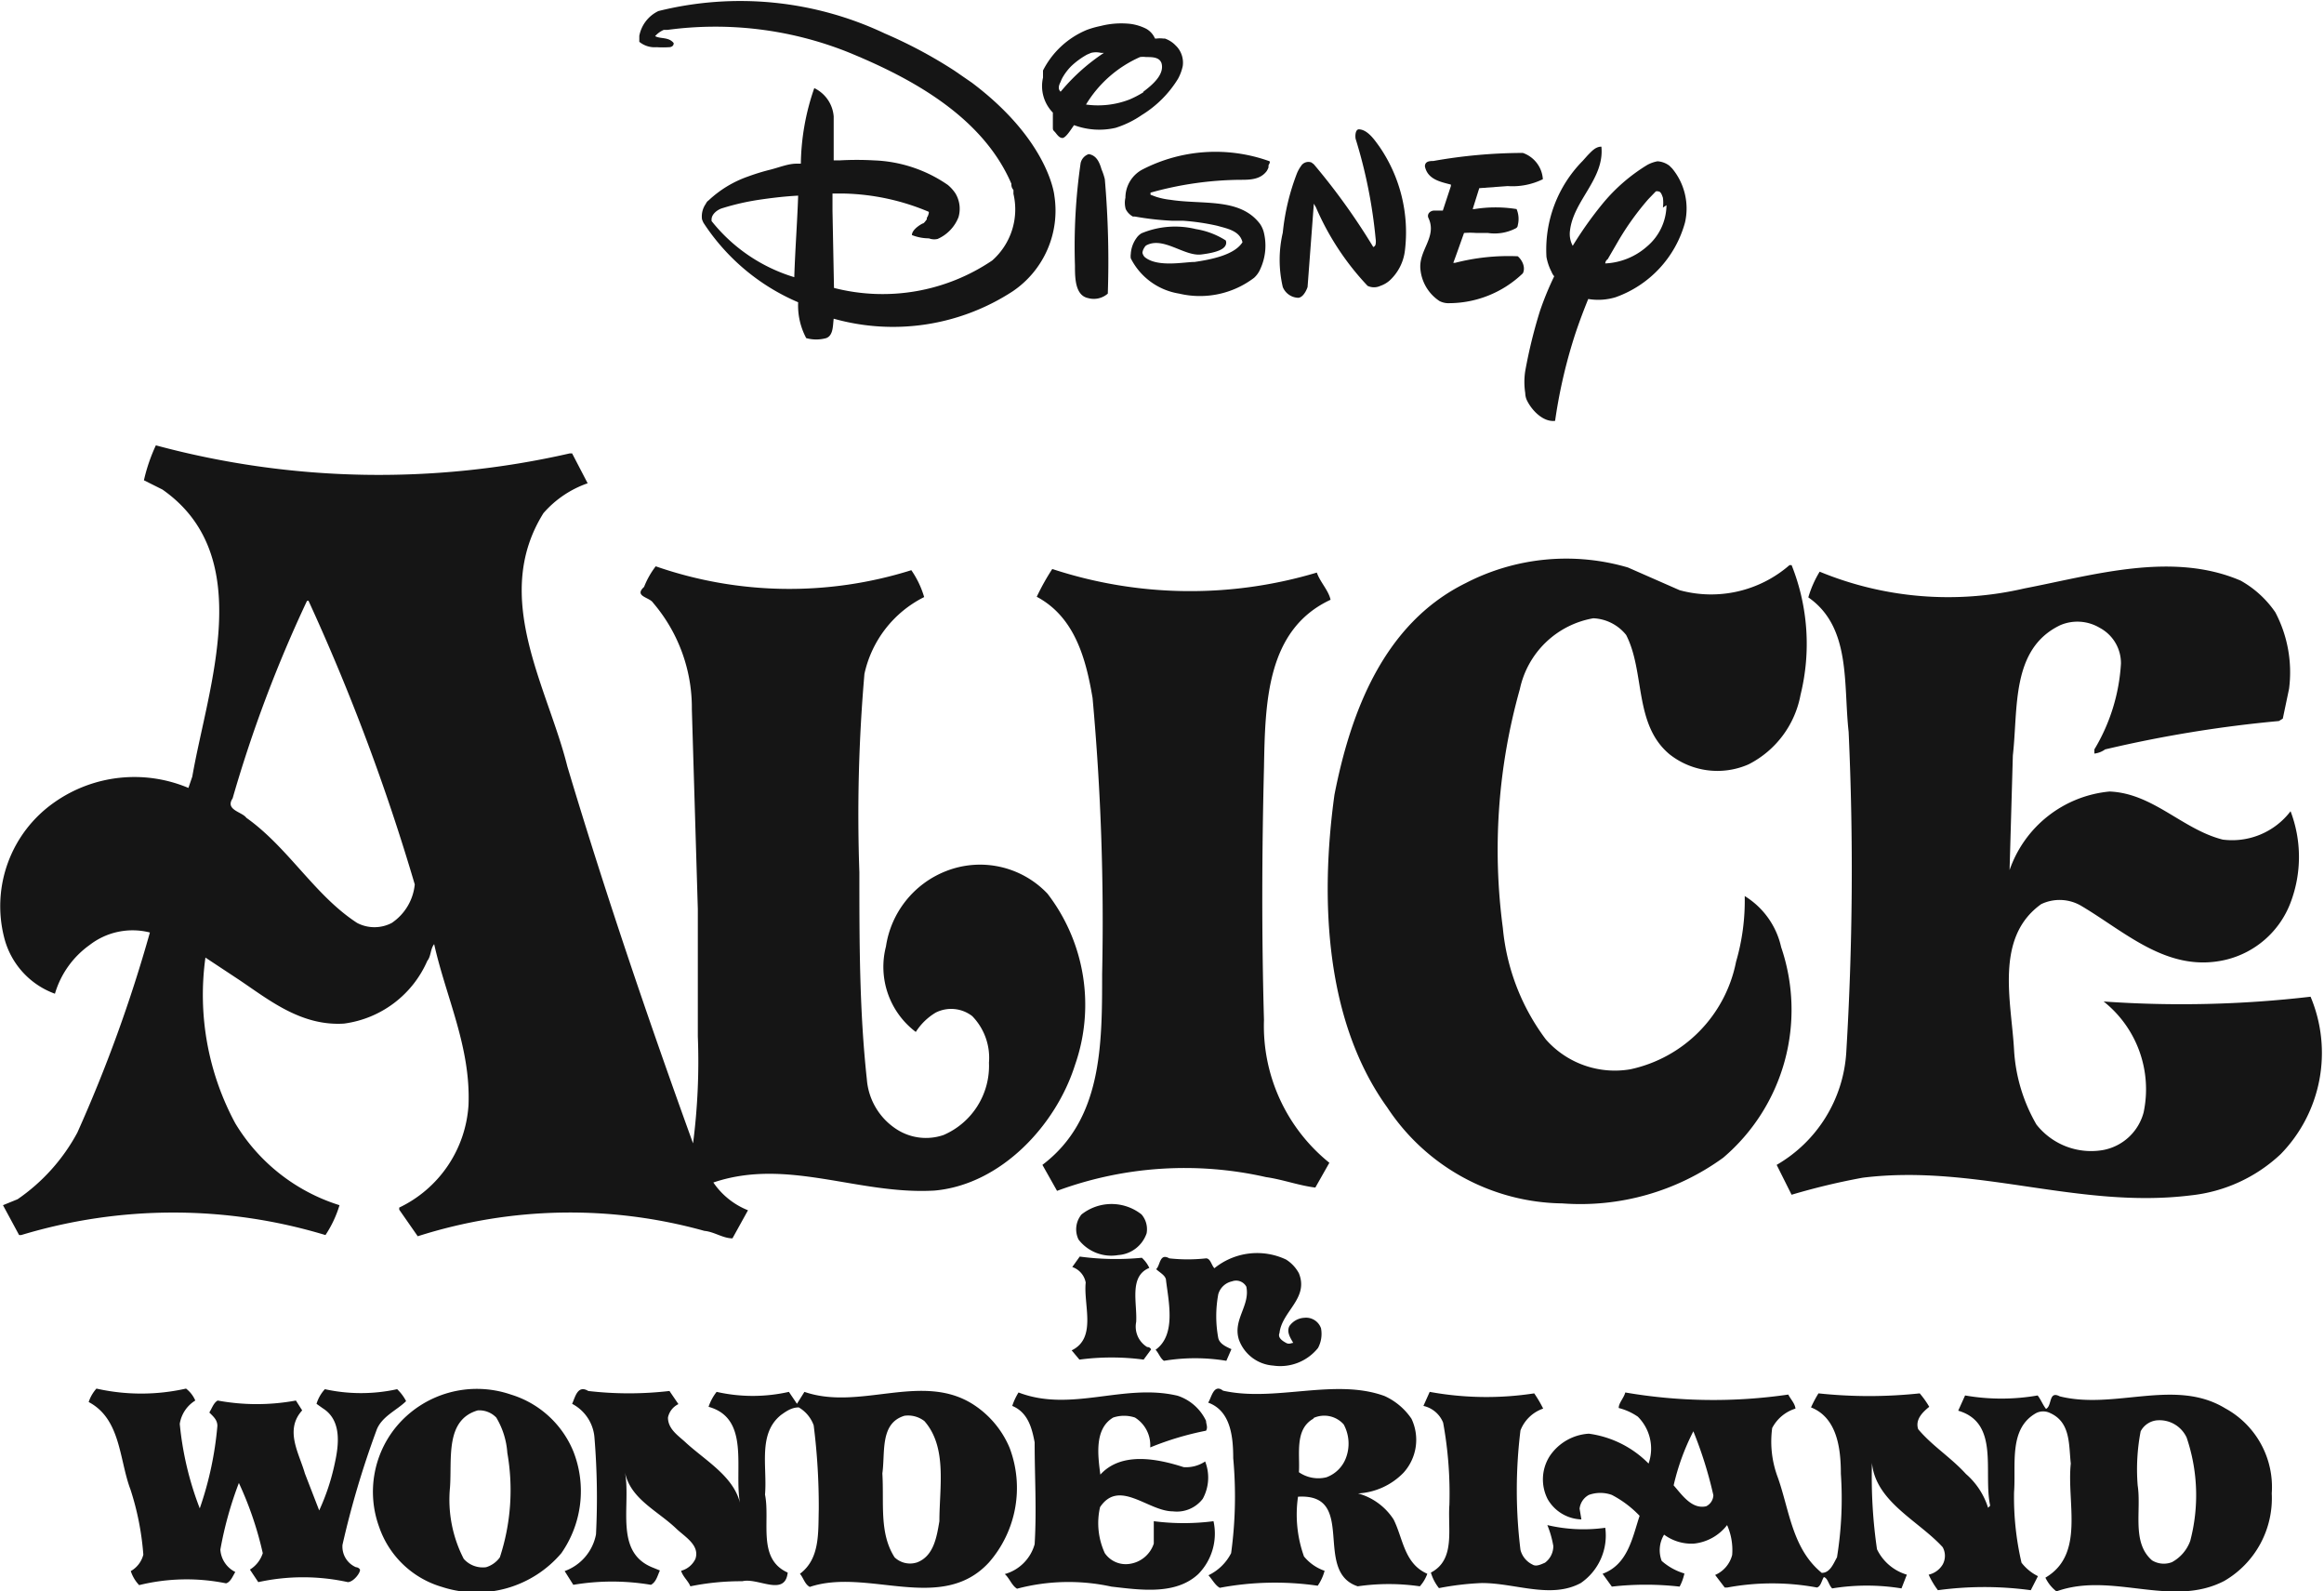
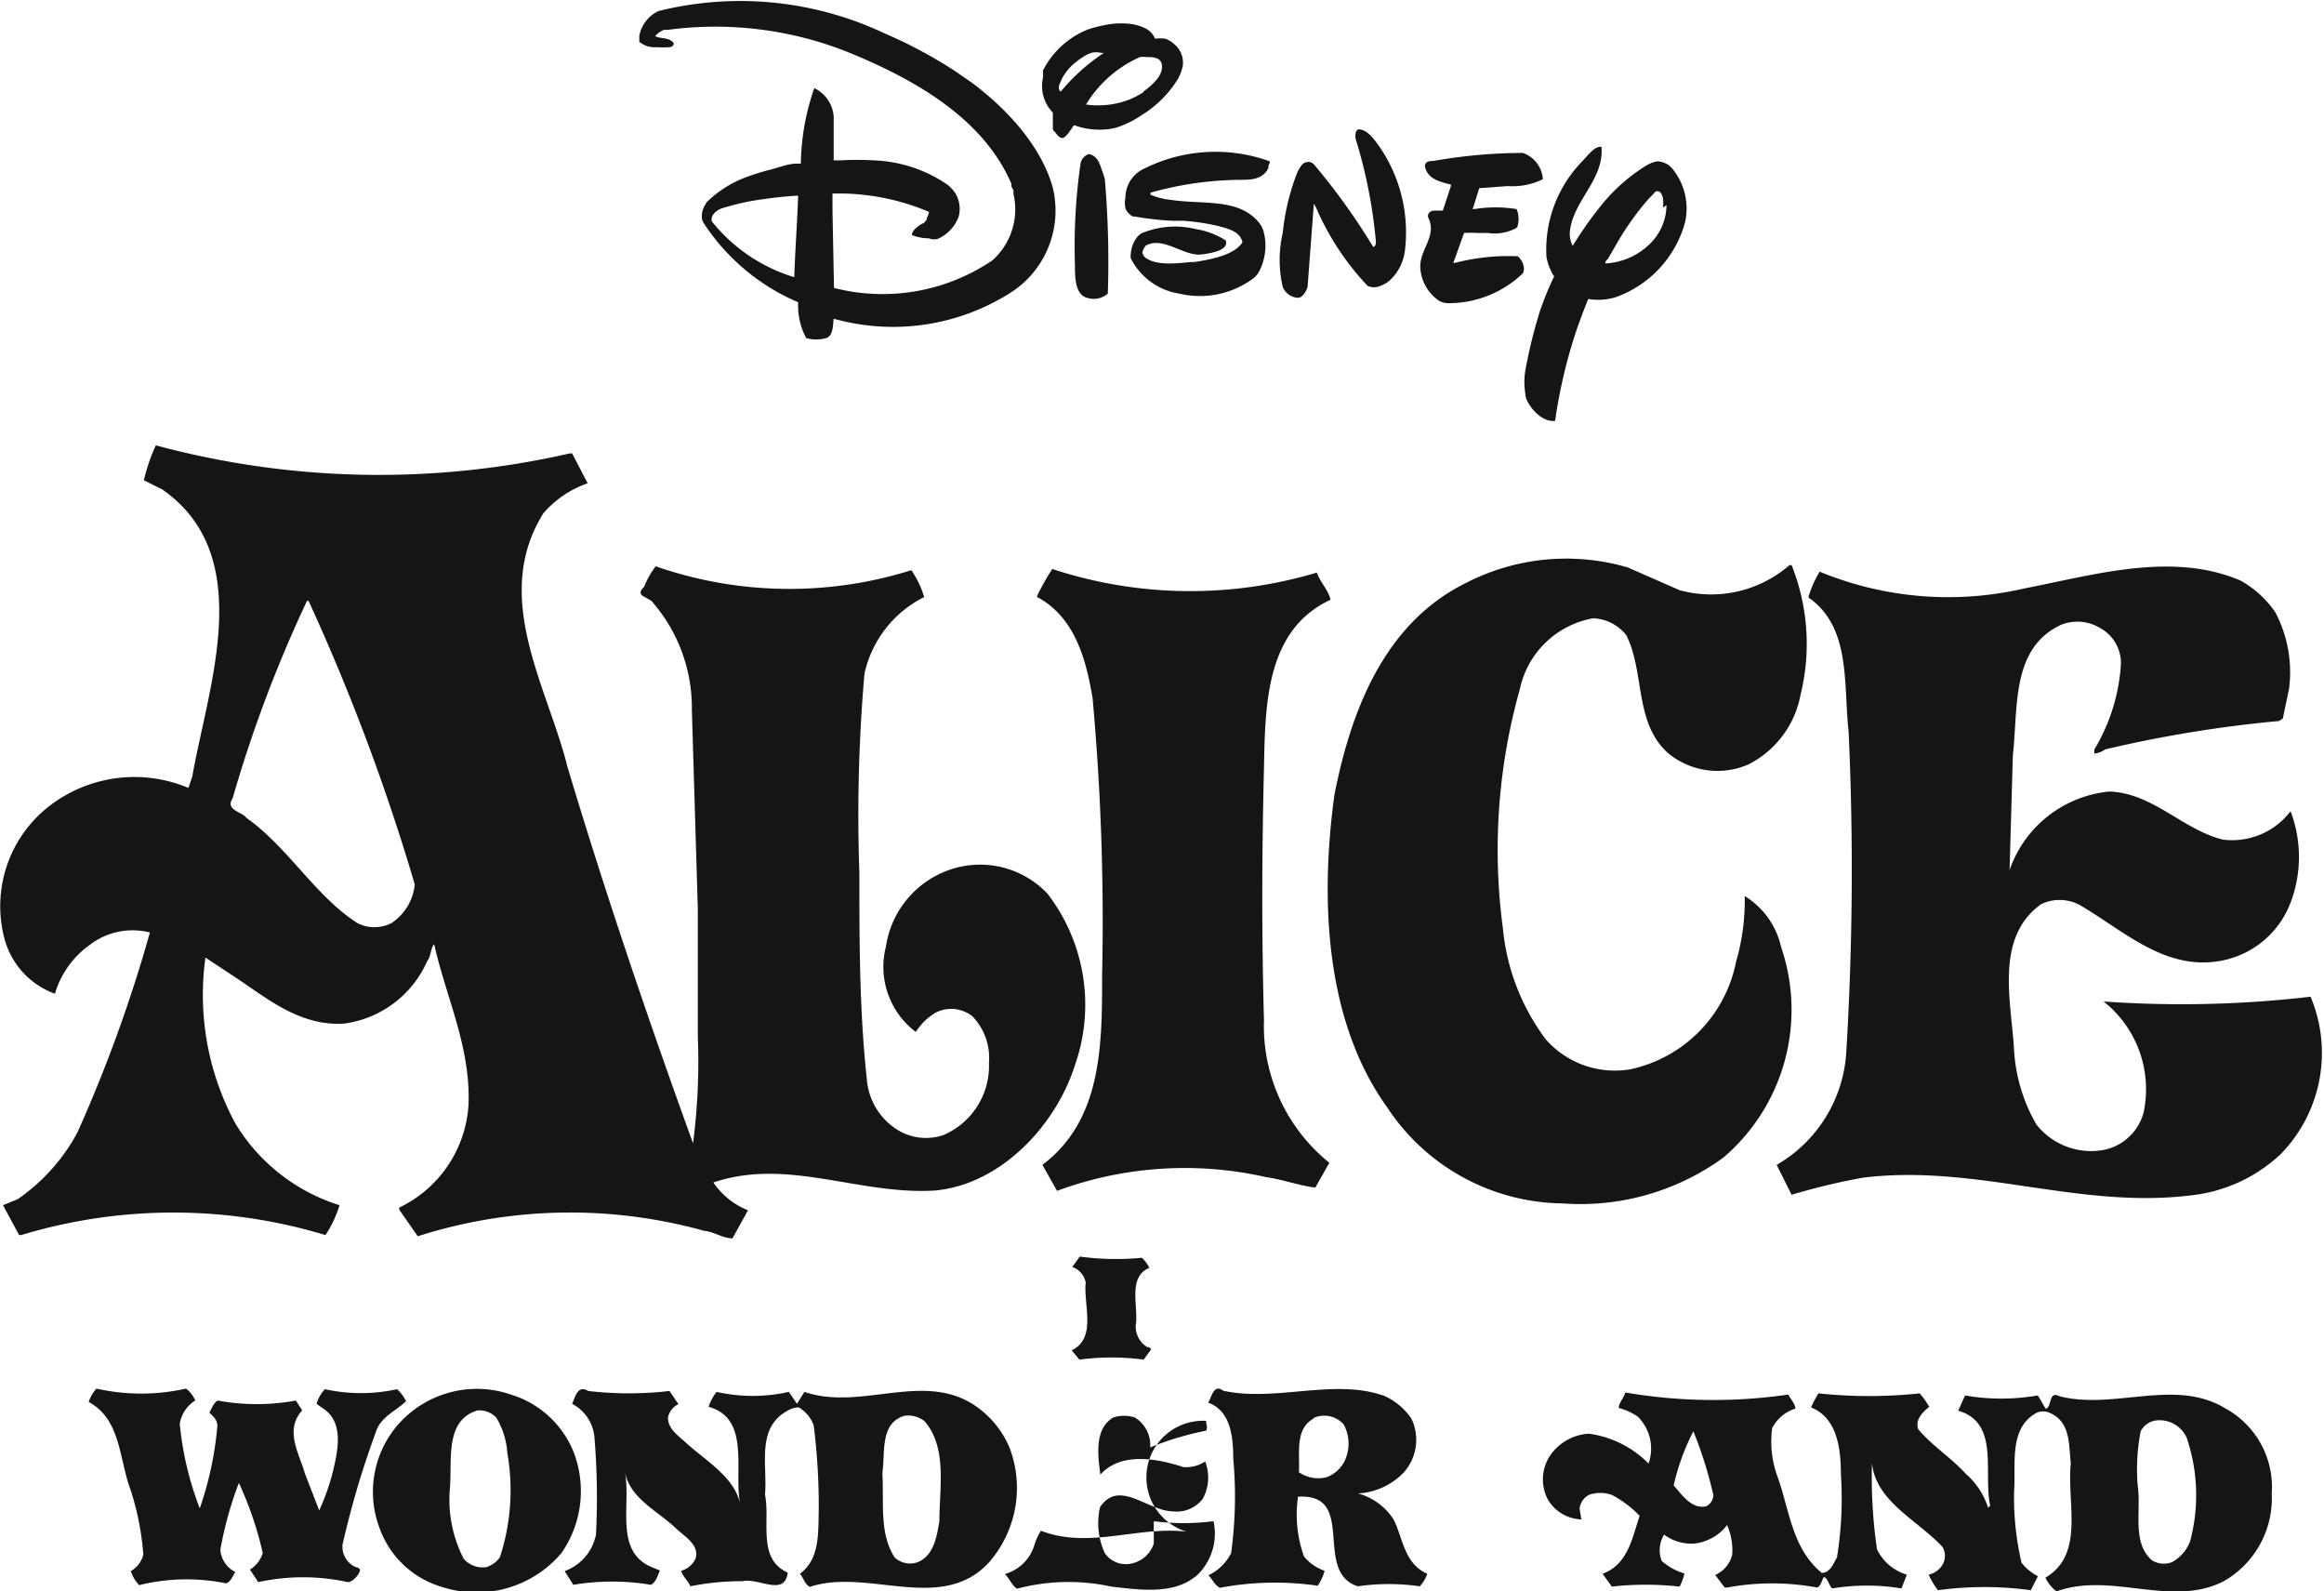
<svg xmlns="http://www.w3.org/2000/svg" viewBox="0 0 77.83 53.27">
  <g id="レイヤー_2" data-name="レイヤー 2">
    <g id="レイヤー_4" data-name="レイヤー 4">
      <path d="M36.89,5.67c-.07-.24-.17-.47-.43-.51a.41.41,0,0,0-.27.3A19.4,19.4,0,0,0,36,8.89c0,.4,0,1,.44,1.09a.71.71,0,0,0,.66-.15A31.93,31.93,0,0,0,37,6,2.08,2.08,0,0,0,36.89,5.67Z" fill="#151515" />
      <path d="M50.49,6.23A2.31,2.31,0,0,0,51.67,6,1,1,0,0,0,51,5.12a17.34,17.34,0,0,0-3,.27c-.1,0-.28,0-.28.18.09.44.53.52.87.61l0,.05-.27.82h-.2l-.09,0c-.11,0-.24.09-.2.23.32.65-.33,1.09-.26,1.74a1.43,1.43,0,0,0,.64,1.06.68.68,0,0,0,.25.07,3.58,3.58,0,0,0,2.54-1c.09-.18,0-.42-.17-.57a7.15,7.15,0,0,0-2.1.22h-.06c.07-.18.21-.58.36-1a2.63,2.63,0,0,1,.41,0l.39,0a1.53,1.53,0,0,0,.94-.16.12.12,0,0,0,.06-.1A.85.85,0,0,0,50.79,7,4.42,4.42,0,0,0,49.38,7h-.06l.22-.7Z" fill="#151515" />
      <path d="M56,5.64l-.09-.09a.73.73,0,0,0-.4-.15,1.14,1.14,0,0,0-.34.12,5.92,5.92,0,0,0-1.5,1.3l0,0a12.56,12.56,0,0,0-1,1.41.84.84,0,0,1-.09-.52c.12-1,1.16-1.73,1.05-2.8-.2,0-.33.16-.46.29L53,5.39A4.23,4.23,0,0,0,51.79,8.6a1.74,1.74,0,0,0,.17.5.49.49,0,0,0,.09.15,10.22,10.22,0,0,0-.48,1.17,16.7,16.7,0,0,0-.49,2,2.4,2.4,0,0,0,0,.74h0a.59.59,0,0,0,.05.23c.17.36.56.75.95.7a17.32,17.32,0,0,1,.58-2.61c.13-.43.31-.93.53-1.47a2,2,0,0,0,.92-.06,3.69,3.69,0,0,0,2.32-2.5A2.1,2.1,0,0,0,56,5.64Zm-.19,1.23h0a1.83,1.83,0,0,1-.65,1.38,2.27,2.27,0,0,1-1.4.57s0-.09.08-.14l.36-.62a9.26,9.26,0,0,1,1-1.39l0,0,0,0,.25-.26a.13.13,0,0,1,.09,0h0c.08,0,.12.12.15.21a1.22,1.22,0,0,1,0,.33Z" fill="#151515" />
      <path d="M39.41,1.56h0l-.07-.07h0a.92.92,0,0,0-.33-.2h0l-.06,0a.86.86,0,0,0-.21,0h-.06a.68.68,0,0,0-.3-.33,1.65,1.65,0,0,0-.52-.16h0a2.79,2.79,0,0,0-1,.07A3.13,3.13,0,0,0,36.4,1a2.88,2.88,0,0,0-1.47,1.36l0,0s0,.07,0,.11,0,.1,0,.13a1.27,1.27,0,0,0,.33,1.17s0,.15,0,.27,0,.14,0,.22,0,.09.06.15.14.21.26.21.32-.34.39-.43a2.43,2.43,0,0,0,1.39.09,3.27,3.27,0,0,0,.88-.43,3.68,3.68,0,0,0,1.21-1.21,1.55,1.55,0,0,0,.16-.43A.8.8,0,0,0,39.41,1.56ZM35.58,3l-.06.07c-.09-.08-.07-.2,0-.33a.92.92,0,0,1,.08-.17,1.82,1.82,0,0,1,.27-.35,2.59,2.59,0,0,1,.53-.39l.14-.06h0a.7.7,0,0,1,.33,0h0l.1,0A6.6,6.6,0,0,0,35.58,3Zm2.71.09a3.38,3.38,0,0,1-.46.24,2.92,2.92,0,0,1-1.46.17,4,4,0,0,1,1.81-1.59.72.72,0,0,1,.2,0c.21,0,.45,0,.52.21C39,2.49,38.61,2.83,38.29,3.07Z" fill="#151515" />
      <path d="M46.19,4.9c-.14-.19-.38-.56-.68-.57-.12,0-.13.22-.11.32A16.52,16.52,0,0,1,46.07,8a.52.52,0,0,1,0,.17.12.12,0,0,1-.08.1A21.75,21.75,0,0,0,44,5.5l-.08-.06a.29.29,0,0,0-.35.12,1.2,1.2,0,0,0-.13.23,7.6,7.6,0,0,0-.48,2,4,4,0,0,0,0,1.82.58.58,0,0,0,.51.36c.15,0,.27-.21.32-.36L44,6.82l.07.12a9,9,0,0,0,1.73,2.63.5.5,0,0,0,.43,0,.92.92,0,0,0,.31-.18,1.62,1.62,0,0,0,.51-1A5.06,5.06,0,0,0,46.19,4.9Z" fill="#151515" />
      <path d="M42.52,5.46a.09.09,0,0,0,0-.06.05.05,0,0,0,0,0,5.34,5.34,0,0,0-4.27.28,1.07,1.07,0,0,0-.56.94A.76.76,0,0,0,37.7,7a.58.58,0,0,0,.24.25l.07,0a9.63,9.63,0,0,0,1.23.14l.37,0a7.53,7.53,0,0,1,1.16.17h0c.31.09.75.16.84.55,0,0,0,0,0,0-.27.43-1.06.58-1.6.66-.35,0-1.24.19-1.67-.16a.28.28,0,0,1-.08-.15v0h0a.4.4,0,0,1,.07-.18.22.22,0,0,1,.05-.06c.57-.32,1.28.37,1.85.3s.77-.19.82-.32a.2.2,0,0,0,0-.15,2.64,2.64,0,0,0-1-.38,2.93,2.93,0,0,0-1.82.14.53.53,0,0,0-.17.16,1,1,0,0,0-.19.53.49.49,0,0,0,0,.15,2.2,2.2,0,0,0,1.62,1.18A3,3,0,0,0,42,9.3h0A.84.84,0,0,0,42.21,9a1.86,1.86,0,0,0,.11-1.24.91.91,0,0,0-.12-.26c-.67-.89-1.91-.64-3-.81a2.42,2.42,0,0,1-.48-.1l-.19-.07h0s0,0,0-.07v0a11.47,11.47,0,0,1,3-.43c.32,0,.67,0,.89-.29l0,0h0a.67.67,0,0,0,.06-.12.25.25,0,0,0,0-.07h0v0Z" fill="#151515" />
      <path d="M35.31,6.55h0s-.17-1.83-2.76-3.78l0,0s0,0,0,0l-.58-.4a15.61,15.61,0,0,0-2.34-1.25A11.33,11.33,0,0,0,22.05.37a1.16,1.16,0,0,0-.64.83c0,.05,0,.15,0,.2a.81.81,0,0,0,.58.18,3.25,3.25,0,0,0,.42,0c.08,0,.16-.05.15-.14a.07.07,0,0,0,0,0c-.17-.21-.44-.13-.62-.23v0s0,0,0,0h0A.81.81,0,0,1,22.23,1h.13a12,12,0,0,1,6,.73c2.09.85,4.53,2.14,5.51,4.42,0,.06,0,.13.07.21v0s0,0,0,0l0,.13v0a2.28,2.28,0,0,1-.71,2.23,6.55,6.55,0,0,1-5.3.92l-.05-2.58c0-.13,0-.42,0-.56V6.48c.24,0,.31,0,.39,0a7.71,7.71,0,0,1,2.83.61.07.07,0,0,1,0,.06h0v0a.35.35,0,0,1-.06.14h0l0,.05c-.07.1-.11.14-.13.14s-.37.19-.37.39c0,0,0,0,0,0a1.56,1.56,0,0,0,.57.11A.49.49,0,0,0,31.4,8a1.32,1.32,0,0,0,.7-.73A1,1,0,0,0,32,6.48a1.29,1.29,0,0,0-.26-.29,4.64,4.64,0,0,0-2.46-.82,10.4,10.4,0,0,0-1.17,0h-.19l0-1.47a1.15,1.15,0,0,0-.65-.95,8,8,0,0,0-.45,2.53l-.15,0c-.27,0-.56.12-.87.2a7.16,7.16,0,0,0-.75.23,3.72,3.72,0,0,0-1.32.8.25.25,0,0,0-.09.11.73.73,0,0,0-.13.52.78.78,0,0,0,.05.12,7.11,7.11,0,0,0,3.17,2.66A2.32,2.32,0,0,0,27,11.32a1.25,1.25,0,0,0,.67,0c.24-.09.22-.42.25-.65h0a7.34,7.34,0,0,0,6-.92A3.26,3.26,0,0,0,35.31,6.55ZM26.6,9.28A5.61,5.61,0,0,1,23.83,7.4s0,0,0-.05h0c0-.18.19-.32.33-.37a8.14,8.14,0,0,1,1.25-.29c.74-.11,1.15-.13,1.32-.14C26.7,7.45,26.63,8.35,26.6,9.28Z" fill="#151515" />
      <path d="M56.25,19.76a4,4,0,0,0,3.68-.84H60a7.11,7.11,0,0,1,.3,4.34,3.28,3.28,0,0,1-1.74,2.33,2.59,2.59,0,0,1-2.64-.33c-1.21-1-.82-2.75-1.46-4a1.49,1.49,0,0,0-1.1-.56,3.05,3.05,0,0,0-2.46,2.37,19.84,19.84,0,0,0-.57,8,7.35,7.35,0,0,0,1.44,3.73,3.08,3.08,0,0,0,2.83,1,4.59,4.59,0,0,0,3.54-3.6A7.3,7.3,0,0,0,58.43,30a2.69,2.69,0,0,1,1.22,1.71,6.5,6.5,0,0,1-1.94,7.05,8.14,8.14,0,0,1-5.39,1.53,7.13,7.13,0,0,1-5.86-3.21c-2.07-2.87-2.26-6.91-1.77-10.47.54-2.75,1.64-5.73,4.4-7.09A7.33,7.33,0,0,1,54.52,19Z" fill="#151515" />
      <path d="M76.2,20.5a4.31,4.31,0,0,1,.46,2.56l-.21,1-.13.08a42.06,42.06,0,0,0-5.82.95.76.76,0,0,1-.36.14l0-.14a6.28,6.28,0,0,0,.89-2.87,1.34,1.34,0,0,0-.71-1.2A1.46,1.46,0,0,0,69,20.93c-1.66.79-1.41,2.79-1.59,4.36l-.11,3.84,0,0a3.93,3.93,0,0,1,3.35-2.63c1.46.06,2.44,1.27,3.79,1.61a2.46,2.46,0,0,0,2.27-.95,4.3,4.3,0,0,1,0,3.06,3.09,3.09,0,0,1-2.2,1.92c-1.91.43-3.31-.92-4.79-1.8a1.43,1.43,0,0,0-1.36-.07c-1.57,1.12-1,3.26-.91,4.88a5.62,5.62,0,0,0,.75,2.5,2.33,2.33,0,0,0,2.25.85,1.73,1.73,0,0,0,1.34-1.26,3.75,3.75,0,0,0-1.34-3.71,37.24,37.24,0,0,0,6.93-.16,4.85,4.85,0,0,1-1,5.27,5.19,5.19,0,0,1-3,1.38c-3.78.47-7.2-1.06-11-.59A22.7,22.7,0,0,0,60,40L59.5,39a4.68,4.68,0,0,0,2.33-3.75,101.23,101.23,0,0,0,.08-10.75C61.73,22.89,62,21,60.56,20a3.59,3.59,0,0,1,.38-.86,11.29,11.29,0,0,0,6.86.56c2.29-.44,4.94-1.25,7.24-.26A3.45,3.45,0,0,1,76.2,20.5Z" fill="#151515" />
      <path d="M44.1,19.17c.11.32.39.59.46.91-2.15,1-2.19,3.45-2.23,5.63-.07,2.82-.08,5.61,0,8.44a5.88,5.88,0,0,0,2.19,4.78l-.47.83c-.56-.07-1.09-.27-1.65-.35a12.33,12.33,0,0,0-7,.46L34.91,39c2-1.51,2-4,2-6.39a82.65,82.65,0,0,0-.32-9.24c-.22-1.3-.59-2.71-1.87-3.39a8,8,0,0,1,.52-.93A14.78,14.78,0,0,0,44.1,19.17Z" fill="#151515" />
      <path d="M19.08,15.18l.08,0,.52,1a3.48,3.48,0,0,0-1.48,1C16.44,20,18.34,23,19,25.66l0,0c1.27,4.24,2.7,8.45,4.21,12.62h0a21.37,21.37,0,0,0,.16-3.58l0-4.26-.2-6.69a5.41,5.41,0,0,0-1.3-3.57c-.12-.19-.65-.21-.3-.53a2.78,2.78,0,0,1,.39-.69,13.62,13.62,0,0,0,8.56.13,3.12,3.12,0,0,1,.43.9,3.77,3.77,0,0,0-2,2.57,54.59,54.59,0,0,0-.17,6.64c0,2.34,0,4.63.25,6.93a2.19,2.19,0,0,0,1,1.68A1.81,1.81,0,0,0,31.6,38a2.52,2.52,0,0,0,1.52-2.42,2,2,0,0,0-.56-1.56,1.15,1.15,0,0,0-1.22-.12,2,2,0,0,0-.67.65,2.73,2.73,0,0,1-1-2.86,3.22,3.22,0,0,1,2-2.52,3.11,3.11,0,0,1,3.41.75A6.1,6.1,0,0,1,36,35.66c-.63,2-2.47,4-4.7,4.2-2.56.15-4.93-1.11-7.41-.27a2.54,2.54,0,0,0,1.16.93l-.52.94c-.32,0-.61-.22-.94-.25a16.77,16.77,0,0,0-9.6.18l-.62-.89,0-.07A4.09,4.09,0,0,0,15.69,37c.08-1.94-.75-3.6-1.15-5.39l0,0c-.13.16-.1.4-.23.56a3.55,3.55,0,0,1-2.79,2.1C10.08,34.36,9,33.47,8,32.8l-1.12-.74,0,0a9.06,9.06,0,0,0,1,5.55,6.25,6.25,0,0,0,3.49,2.74,3.78,3.78,0,0,1-.47,1,17.6,17.6,0,0,0-10.19,0l-.07,0-.54-1,.49-.2a6.36,6.36,0,0,0,2-2.23,48.17,48.17,0,0,0,2.43-6.7A2.35,2.35,0,0,0,3,31.64a3.06,3.06,0,0,0-1.16,1.63A2.7,2.7,0,0,1,.14,31.39a4.24,4.24,0,0,1,1.67-4.52,4.66,4.66,0,0,1,4.5-.49L6.44,26c.52-3,2.19-7.38-1-9.61l-.62-.31a5.79,5.79,0,0,1,.4-1.17A28.7,28.7,0,0,0,19.08,15.18Zm-8.8,4.94a44.2,44.2,0,0,0-2.49,6.61c-.26.39.32.45.46.65,1.41,1,2.29,2.6,3.71,3.52a1.25,1.25,0,0,0,1.16,0,1.76,1.76,0,0,0,.77-1.29,70.39,70.39,0,0,0-3.56-9.5Z" fill="#151515" />
-       <path d="M38.23,40.66a.76.76,0,0,1,.17.63,1.08,1.08,0,0,1-.95.73,1.38,1.38,0,0,1-1.33-.52.78.78,0,0,1,.1-.84A1.62,1.62,0,0,1,38.23,40.66Z" fill="#151515" />
-       <path d="M43.5,42.63c.34.84-.57,1.27-.65,2-.07.16.11.27.22.33s.17,0,.24,0c-.09-.16-.23-.36-.13-.56a.65.65,0,0,1,.5-.28.53.53,0,0,1,.56.35,1,1,0,0,1-.1.66,1.62,1.62,0,0,1-1.5.59,1.32,1.32,0,0,1-1.15-.87c-.21-.67.38-1.13.25-1.77a.39.39,0,0,0-.48-.18.61.61,0,0,0-.46.43,4,4,0,0,0,0,1.47c.05.2.27.29.44.37l-.17.39a6.37,6.37,0,0,0-2.09,0c-.12-.08-.17-.25-.28-.37.69-.49.44-1.59.35-2.32,0-.17-.24-.28-.33-.38.14-.12.11-.55.44-.36a5.62,5.62,0,0,0,1.23,0c.15,0,.18.23.28.33a2.27,2.27,0,0,1,2.4-.29A1.23,1.23,0,0,1,43.5,42.63Z" fill="#151515" />
      <path d="M38.24,42.11a1.07,1.07,0,0,1,.25.34c-.69.28-.4,1.18-.44,1.81a.8.8,0,0,0,.37.84.13.13,0,0,1,.13.08l-.25.34a8.14,8.14,0,0,0-2.15,0l-.26-.31c.85-.41.39-1.52.47-2.27a.68.68,0,0,0-.45-.52l.25-.35A9,9,0,0,0,38.24,42.11Z" fill="#151515" />
      <path d="M6.54,46.89a1.12,1.12,0,0,0-.52.78,10.64,10.64,0,0,0,.67,2.83,11.39,11.39,0,0,0,.59-2.76c0-.2-.13-.31-.27-.45.09-.14.14-.32.28-.4a7.21,7.21,0,0,0,2.62,0l.21.33c-.6.66-.1,1.44.09,2.11l.48,1.24A7.41,7.41,0,0,0,11.21,49c.14-.63.24-1.45-.4-1.85L10.6,47a1.27,1.27,0,0,1,.28-.49,5.64,5.64,0,0,0,2.42,0,1.5,1.5,0,0,1,.3.4c-.31.31-.84.52-1,1a30.41,30.41,0,0,0-1.13,3.81.75.75,0,0,0,.45.75s.08,0,.13.07-.19.42-.4.43a7,7,0,0,0-3,0l-.28-.42A1,1,0,0,0,8.8,52,11.58,11.58,0,0,0,8,49.65a12.29,12.29,0,0,0-.62,2.23.9.9,0,0,0,.5.75c-.08.13-.16.34-.31.38a6.64,6.64,0,0,0-2.91.06,1.23,1.23,0,0,1-.28-.47.88.88,0,0,0,.42-.55,9.26,9.26,0,0,0-.43-2.18c-.38-1-.32-2.36-1.4-2.93a1.26,1.26,0,0,1,.26-.45,6.82,6.82,0,0,0,3,0A1,1,0,0,1,6.54,46.89Z" fill="#151515" />
-       <path d="M40.39,47.57c0,.11.07.21,0,.33a10.07,10.07,0,0,0-1.87.56,1.09,1.09,0,0,0-.51-1,1.15,1.15,0,0,0-.73,0c-.64.38-.51,1.28-.43,1.91.71-.78,1.92-.53,2.79-.25a1.15,1.15,0,0,0,.72-.19,1.48,1.48,0,0,1-.08,1.25,1.09,1.09,0,0,1-1,.42c-.83,0-1.8-1.1-2.44-.14A2.4,2.4,0,0,0,37,52a.85.85,0,0,0,.82.36,1,1,0,0,0,.82-.68l0-.75a7.8,7.8,0,0,0,2,0,1.93,1.93,0,0,1-.51,1.77c-.76.71-1.94.53-2.91.42a6.74,6.74,0,0,0-3.16.07c-.18-.11-.25-.35-.41-.49a1.44,1.44,0,0,0,1-1c.07-1.19,0-2.22,0-3.41-.09-.47-.22-1-.75-1.22a2.07,2.07,0,0,1,.21-.45c1.77.68,3.53-.32,5.33.11A1.61,1.61,0,0,1,40.39,47.57Z" fill="#151515" />
-       <path d="M51.38,46.65a4,4,0,0,1,.3.51,1.25,1.25,0,0,0-.76.73,16.32,16.32,0,0,0,0,4,.75.75,0,0,0,.4.49c.12.08.28,0,.42-.06a.69.69,0,0,0,.28-.56,3.31,3.31,0,0,0-.2-.7,5.28,5.28,0,0,0,1.94.09A1.93,1.93,0,0,1,52.94,53c-1,.54-2.19,0-3.31,0a9.61,9.61,0,0,0-1.44.17,1.52,1.52,0,0,1-.27-.52c.83-.43.56-1.45.62-2.27a13.16,13.16,0,0,0-.21-2.75.93.93,0,0,0-.66-.56l.21-.47A10.54,10.54,0,0,0,51.38,46.65Z" fill="#151515" />
+       <path d="M40.39,47.57c0,.11.07.21,0,.33a10.07,10.07,0,0,0-1.87.56,1.09,1.09,0,0,0-.51-1,1.15,1.15,0,0,0-.73,0c-.64.38-.51,1.28-.43,1.91.71-.78,1.92-.53,2.79-.25a1.15,1.15,0,0,0,.72-.19,1.48,1.48,0,0,1-.08,1.25,1.09,1.09,0,0,1-1,.42c-.83,0-1.8-1.1-2.44-.14A2.4,2.4,0,0,0,37,52a.85.85,0,0,0,.82.36,1,1,0,0,0,.82-.68l0-.75a7.8,7.8,0,0,0,2,0,1.93,1.93,0,0,1-.51,1.77c-.76.71-1.94.53-2.91.42a6.74,6.74,0,0,0-3.16.07c-.18-.11-.25-.35-.41-.49a1.44,1.44,0,0,0,1-1a2.07,2.07,0,0,1,.21-.45c1.77.68,3.53-.32,5.33.11A1.61,1.61,0,0,1,40.39,47.57Z" fill="#151515" />
      <path d="M19.2,48.59A3.63,3.63,0,0,1,18.8,52a3.73,3.73,0,0,1-4,1.13,3.16,3.16,0,0,1-2.1-2,3.43,3.43,0,0,1,.56-3.35,3.51,3.51,0,0,1,3.85-1.09A3.3,3.3,0,0,1,19.2,48.59ZM16,47.22c-1.1.32-.86,1.62-.93,2.58a4.32,4.32,0,0,0,.46,2.39.85.85,0,0,0,.75.28.88.88,0,0,0,.46-.33,7.22,7.22,0,0,0,.25-3.5,2.64,2.64,0,0,0-.37-1.18A.79.79,0,0,0,16,47.22Z" fill="#151515" />
      <path d="M33.81,48.47a3.79,3.79,0,0,1-.69,3.84c-1.59,1.73-4.06.17-6,.82-.17-.09-.21-.3-.33-.44.67-.5.61-1.36.63-2.15a21.58,21.58,0,0,0-.17-2.82,1.14,1.14,0,0,0-.5-.6c-.24,0-.42.13-.59.25-.79.63-.46,1.73-.54,2.67.18.89-.27,2.15.76,2.61-.09.82-1,.16-1.52.29a8.42,8.42,0,0,0-1.74.17c-.07-.18-.25-.32-.31-.52a.74.74,0,0,0,.48-.4c.15-.45-.34-.73-.63-1-.63-.61-1.55-1-1.73-1.9l0,0c.21,1.12-.38,2.69.95,3.2l.22.09c-.08.17-.12.38-.3.48a7.82,7.82,0,0,0-2.6,0l-.29-.46a1.63,1.63,0,0,0,1.05-1.23,24.64,24.64,0,0,0-.05-3.22,1.4,1.4,0,0,0-.75-1.15c.1-.21.18-.65.54-.43a11.78,11.78,0,0,0,2.72,0l.3.44a.64.64,0,0,0-.35.45c0,.4.37.62.61.85.66.6,1.58,1.12,1.8,2l0,0c-.2-1.13.35-2.82-1.05-3.21a1.63,1.63,0,0,1,.27-.5,5.49,5.49,0,0,0,2.42,0l.27.4.25-.4c1.85.64,3.91-.66,5.62.4A3.2,3.2,0,0,1,33.81,48.47ZM30.29,47.4c-.83.25-.64,1.23-.74,1.93.06,1-.11,2,.41,2.81a.75.75,0,0,0,.75.17c.56-.21.66-.85.75-1.38,0-1.13.27-2.47-.5-3.35A.89.89,0,0,0,30.29,47.4Z" fill="#151515" />
      <path d="M47.27,47.5A1.64,1.64,0,0,1,47,49.31a2.29,2.29,0,0,1-1.52.69,2.07,2.07,0,0,1,1.19.87c.32.63.35,1.48,1.13,1.82a1.27,1.27,0,0,1-.25.42,7.24,7.24,0,0,0-2.08,0c-1.52-.5,0-3.12-2-3a4.17,4.17,0,0,0,.2,2,1.54,1.54,0,0,0,.69.48,1.62,1.62,0,0,1-.23.5,10,10,0,0,0-3.28.07c-.16-.09-.25-.28-.38-.42a1.65,1.65,0,0,0,.76-.74,14,14,0,0,0,.07-3.18c0-.73-.09-1.59-.84-1.86.11-.15.18-.65.5-.4,1.74.39,3.75-.43,5.41.18A2.17,2.17,0,0,1,47.27,47.5Zm-3.29,0c-.63.36-.44,1.19-.48,1.79a1.14,1.14,0,0,0,.92.17,1.1,1.1,0,0,0,.64-.61A1.35,1.35,0,0,0,45,47.69.87.87,0,0,0,44,47.47Z" fill="#151515" />
      <path d="M59.89,46.69c.07.15.22.29.24.47a1.32,1.32,0,0,0-.78.65,3.4,3.4,0,0,0,.19,1.66c.39,1.1.48,2.38,1.47,3.19.28,0,.39-.31.51-.52a12.3,12.3,0,0,0,.13-2.8c0-.88-.14-1.88-1-2.22a4.23,4.23,0,0,1,.25-.47,16,16,0,0,0,3.39,0,3,3,0,0,1,.32.45c-.21.17-.48.42-.37.75.47.56,1.09.94,1.6,1.5a2.48,2.48,0,0,1,.74,1.13l.07-.07c-.24-1.12.33-2.77-1.07-3.18l.23-.51a7.08,7.08,0,0,0,2.43,0c.11.14.17.31.28.45.21-.1.08-.62.46-.42,1.85.46,3.86-.62,5.54.4A3,3,0,0,1,76.08,50a3.2,3.2,0,0,1-1.59,2.93c-1.77.92-3.76-.32-5.62.35a1.28,1.28,0,0,1-.37-.46c1.33-.78.71-2.5.85-3.82-.07-.63,0-1.38-.69-1.69a.52.52,0,0,0-.47,0c-.93.52-.67,1.72-.74,2.65a9.65,9.65,0,0,0,.25,2.36,1.58,1.58,0,0,0,.55.45l-.24.47a11.56,11.56,0,0,0-3.11,0,2.75,2.75,0,0,1-.31-.52.74.74,0,0,0,.47-.34.6.6,0,0,0,0-.58c-.81-.89-2.25-1.52-2.37-2.83l0,.05a16.79,16.79,0,0,0,.17,2.85,1.62,1.62,0,0,0,1,.85l-.18.46a7.22,7.22,0,0,0-2.32,0c-.12-.11-.14-.34-.28-.38-.08.13-.1.31-.23.35a8.23,8.23,0,0,0-3,0l-.09,0-.32-.42a1,1,0,0,0,.57-.67,2.07,2.07,0,0,0-.17-1,1.61,1.61,0,0,1-1.11.62,1.54,1.54,0,0,1-1-.3,1,1,0,0,0-.08.88,2,2,0,0,0,.76.42,1.68,1.68,0,0,1-.16.44,10.14,10.14,0,0,0-2.27,0l-.31-.43c.85-.31,1-1.22,1.24-1.94a3.55,3.55,0,0,0-.93-.7,1.14,1.14,0,0,0-.77,0,.6.6,0,0,0-.31.46l.06.36a1.35,1.35,0,0,1-1.13-.68,1.45,1.45,0,0,1,.07-1.44A1.7,1.7,0,0,1,53.21,48a3.46,3.46,0,0,1,2,1,1.51,1.51,0,0,0-.36-1.57,2,2,0,0,0-.64-.29c0-.17.17-.33.22-.52A17.4,17.4,0,0,0,59.89,46.69Zm12.4.86a.69.69,0,0,0-.6.37,6.74,6.74,0,0,0-.1,1.81c.13.85-.21,1.91.48,2.51a.75.75,0,0,0,.67.06,1.32,1.32,0,0,0,.61-.71,6,6,0,0,0-.12-3.46A1,1,0,0,0,72.29,47.55Zm-15.58.37a7.69,7.69,0,0,0-.66,1.81c.28.32.61.81,1.09.7a.43.43,0,0,0,.24-.37A13.66,13.66,0,0,0,56.71,47.92Z" fill="#151515" />
    </g>
  </g>
</svg>